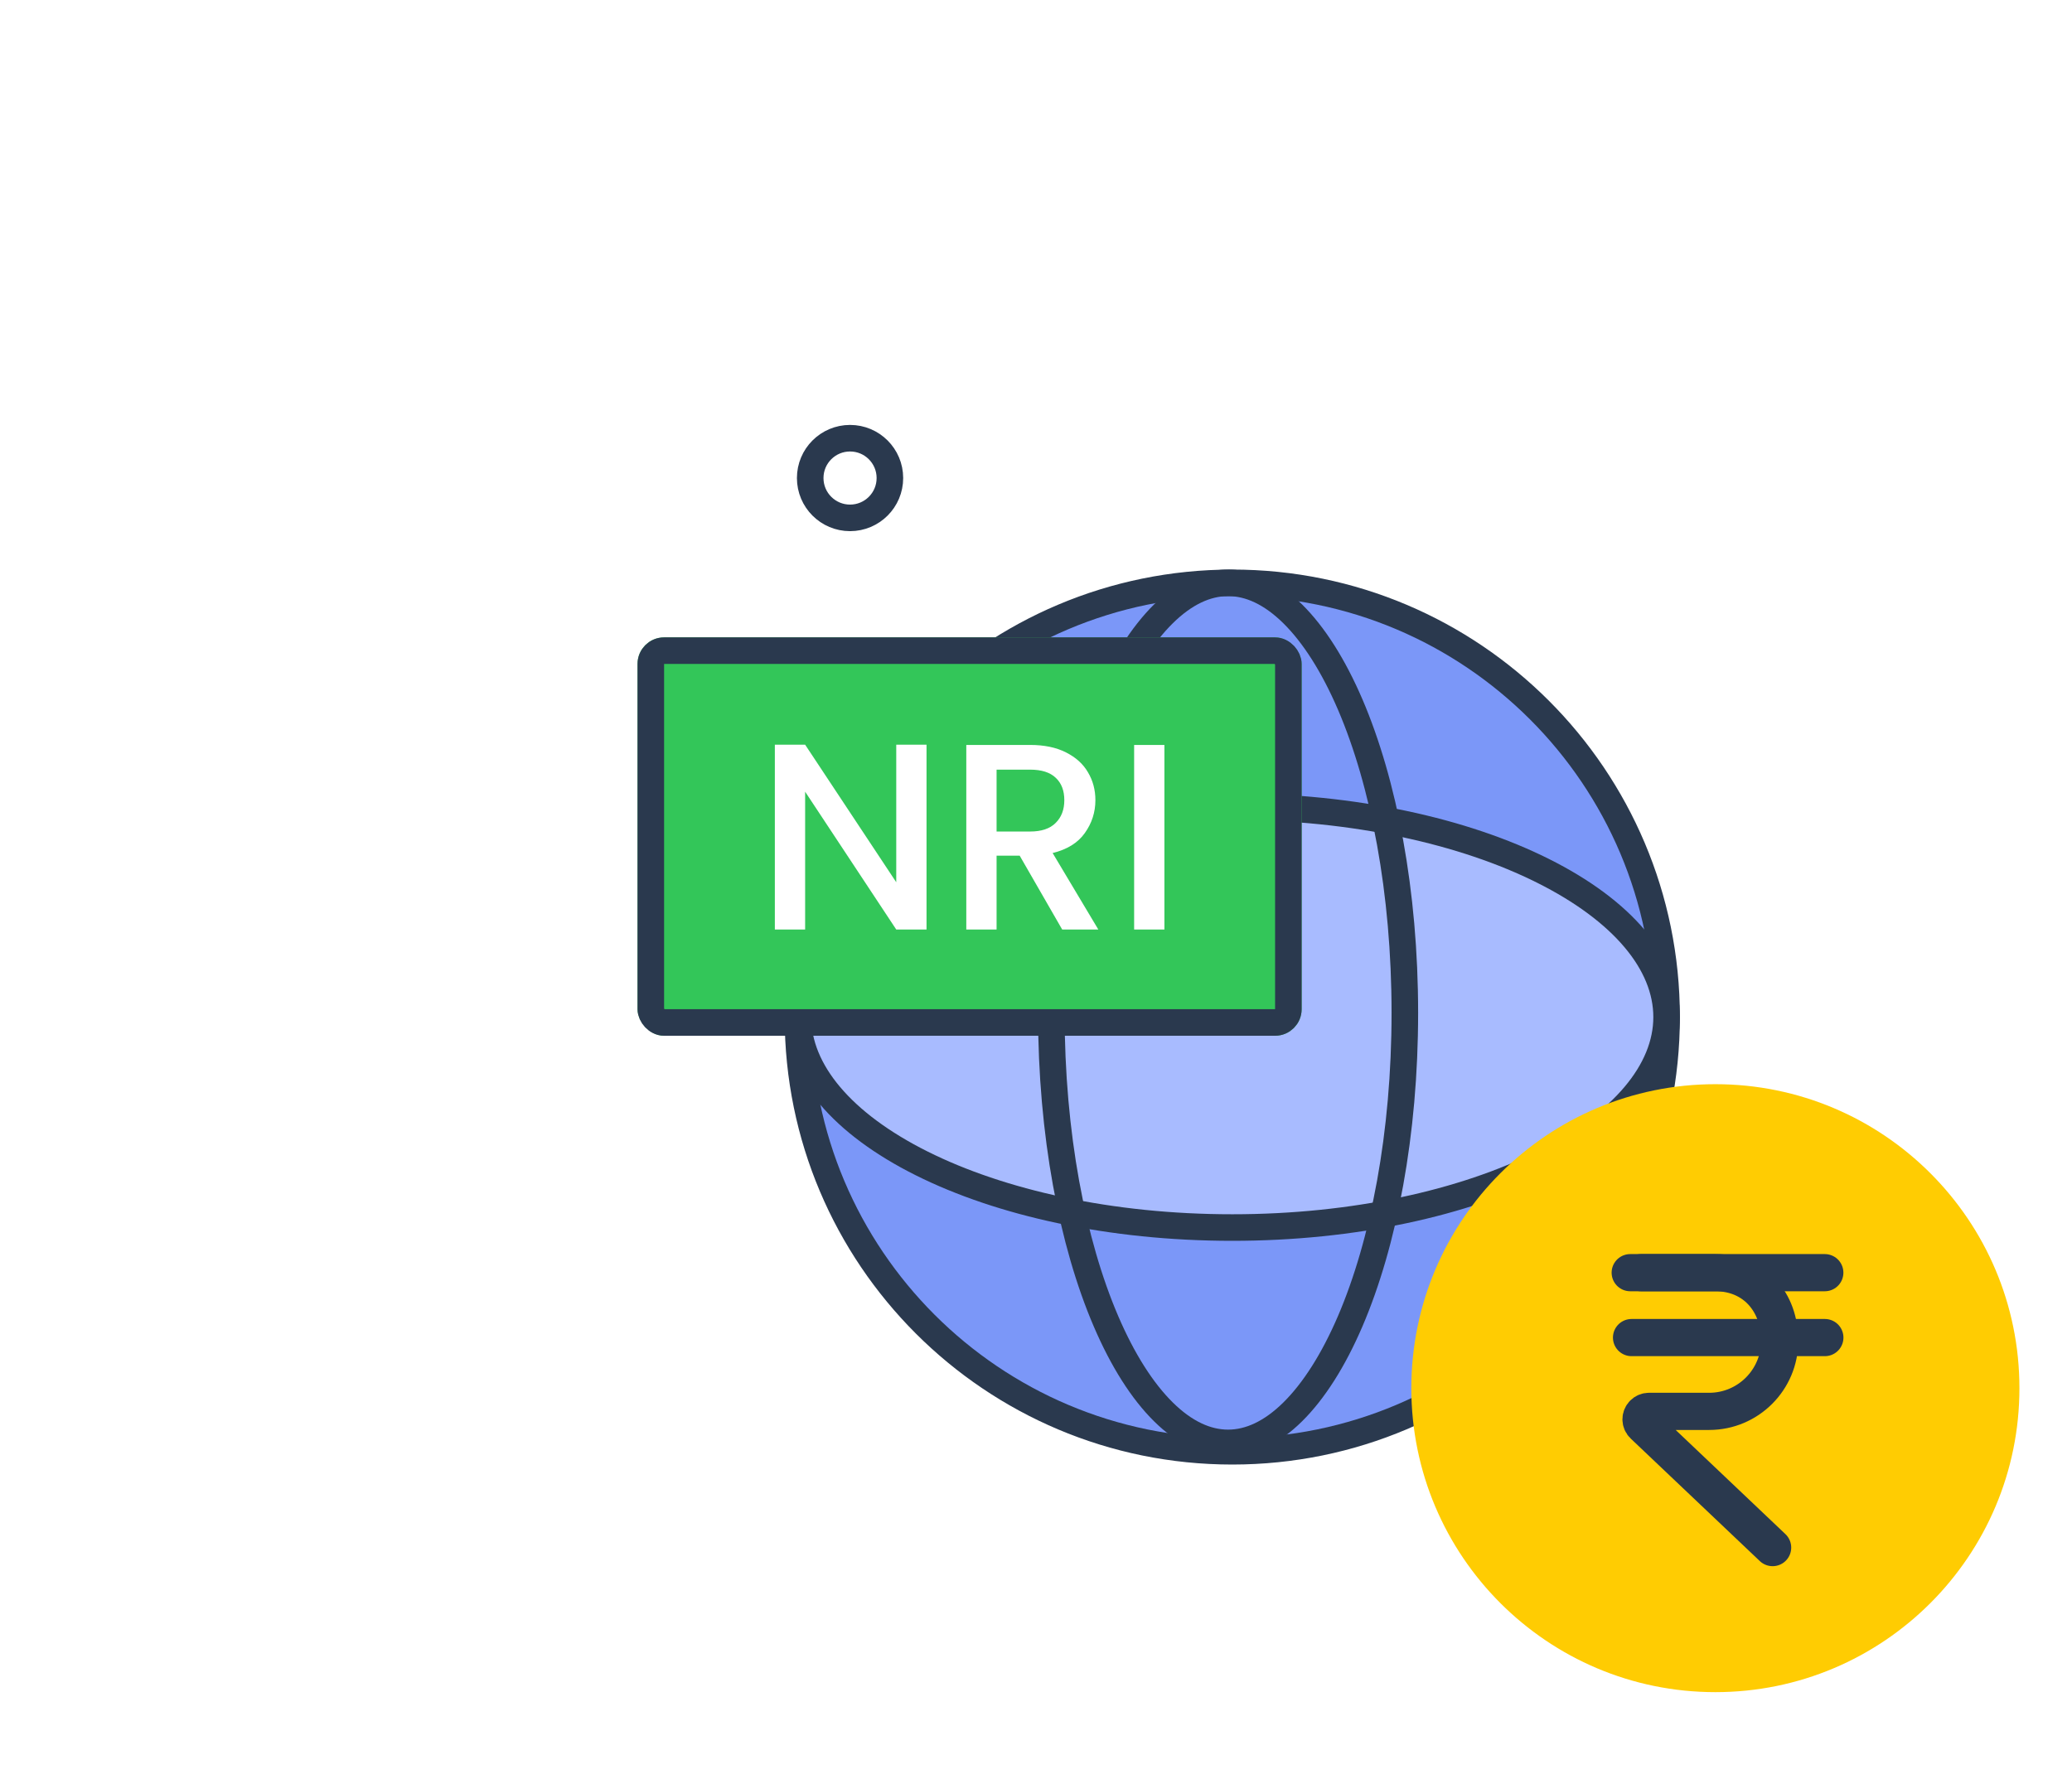
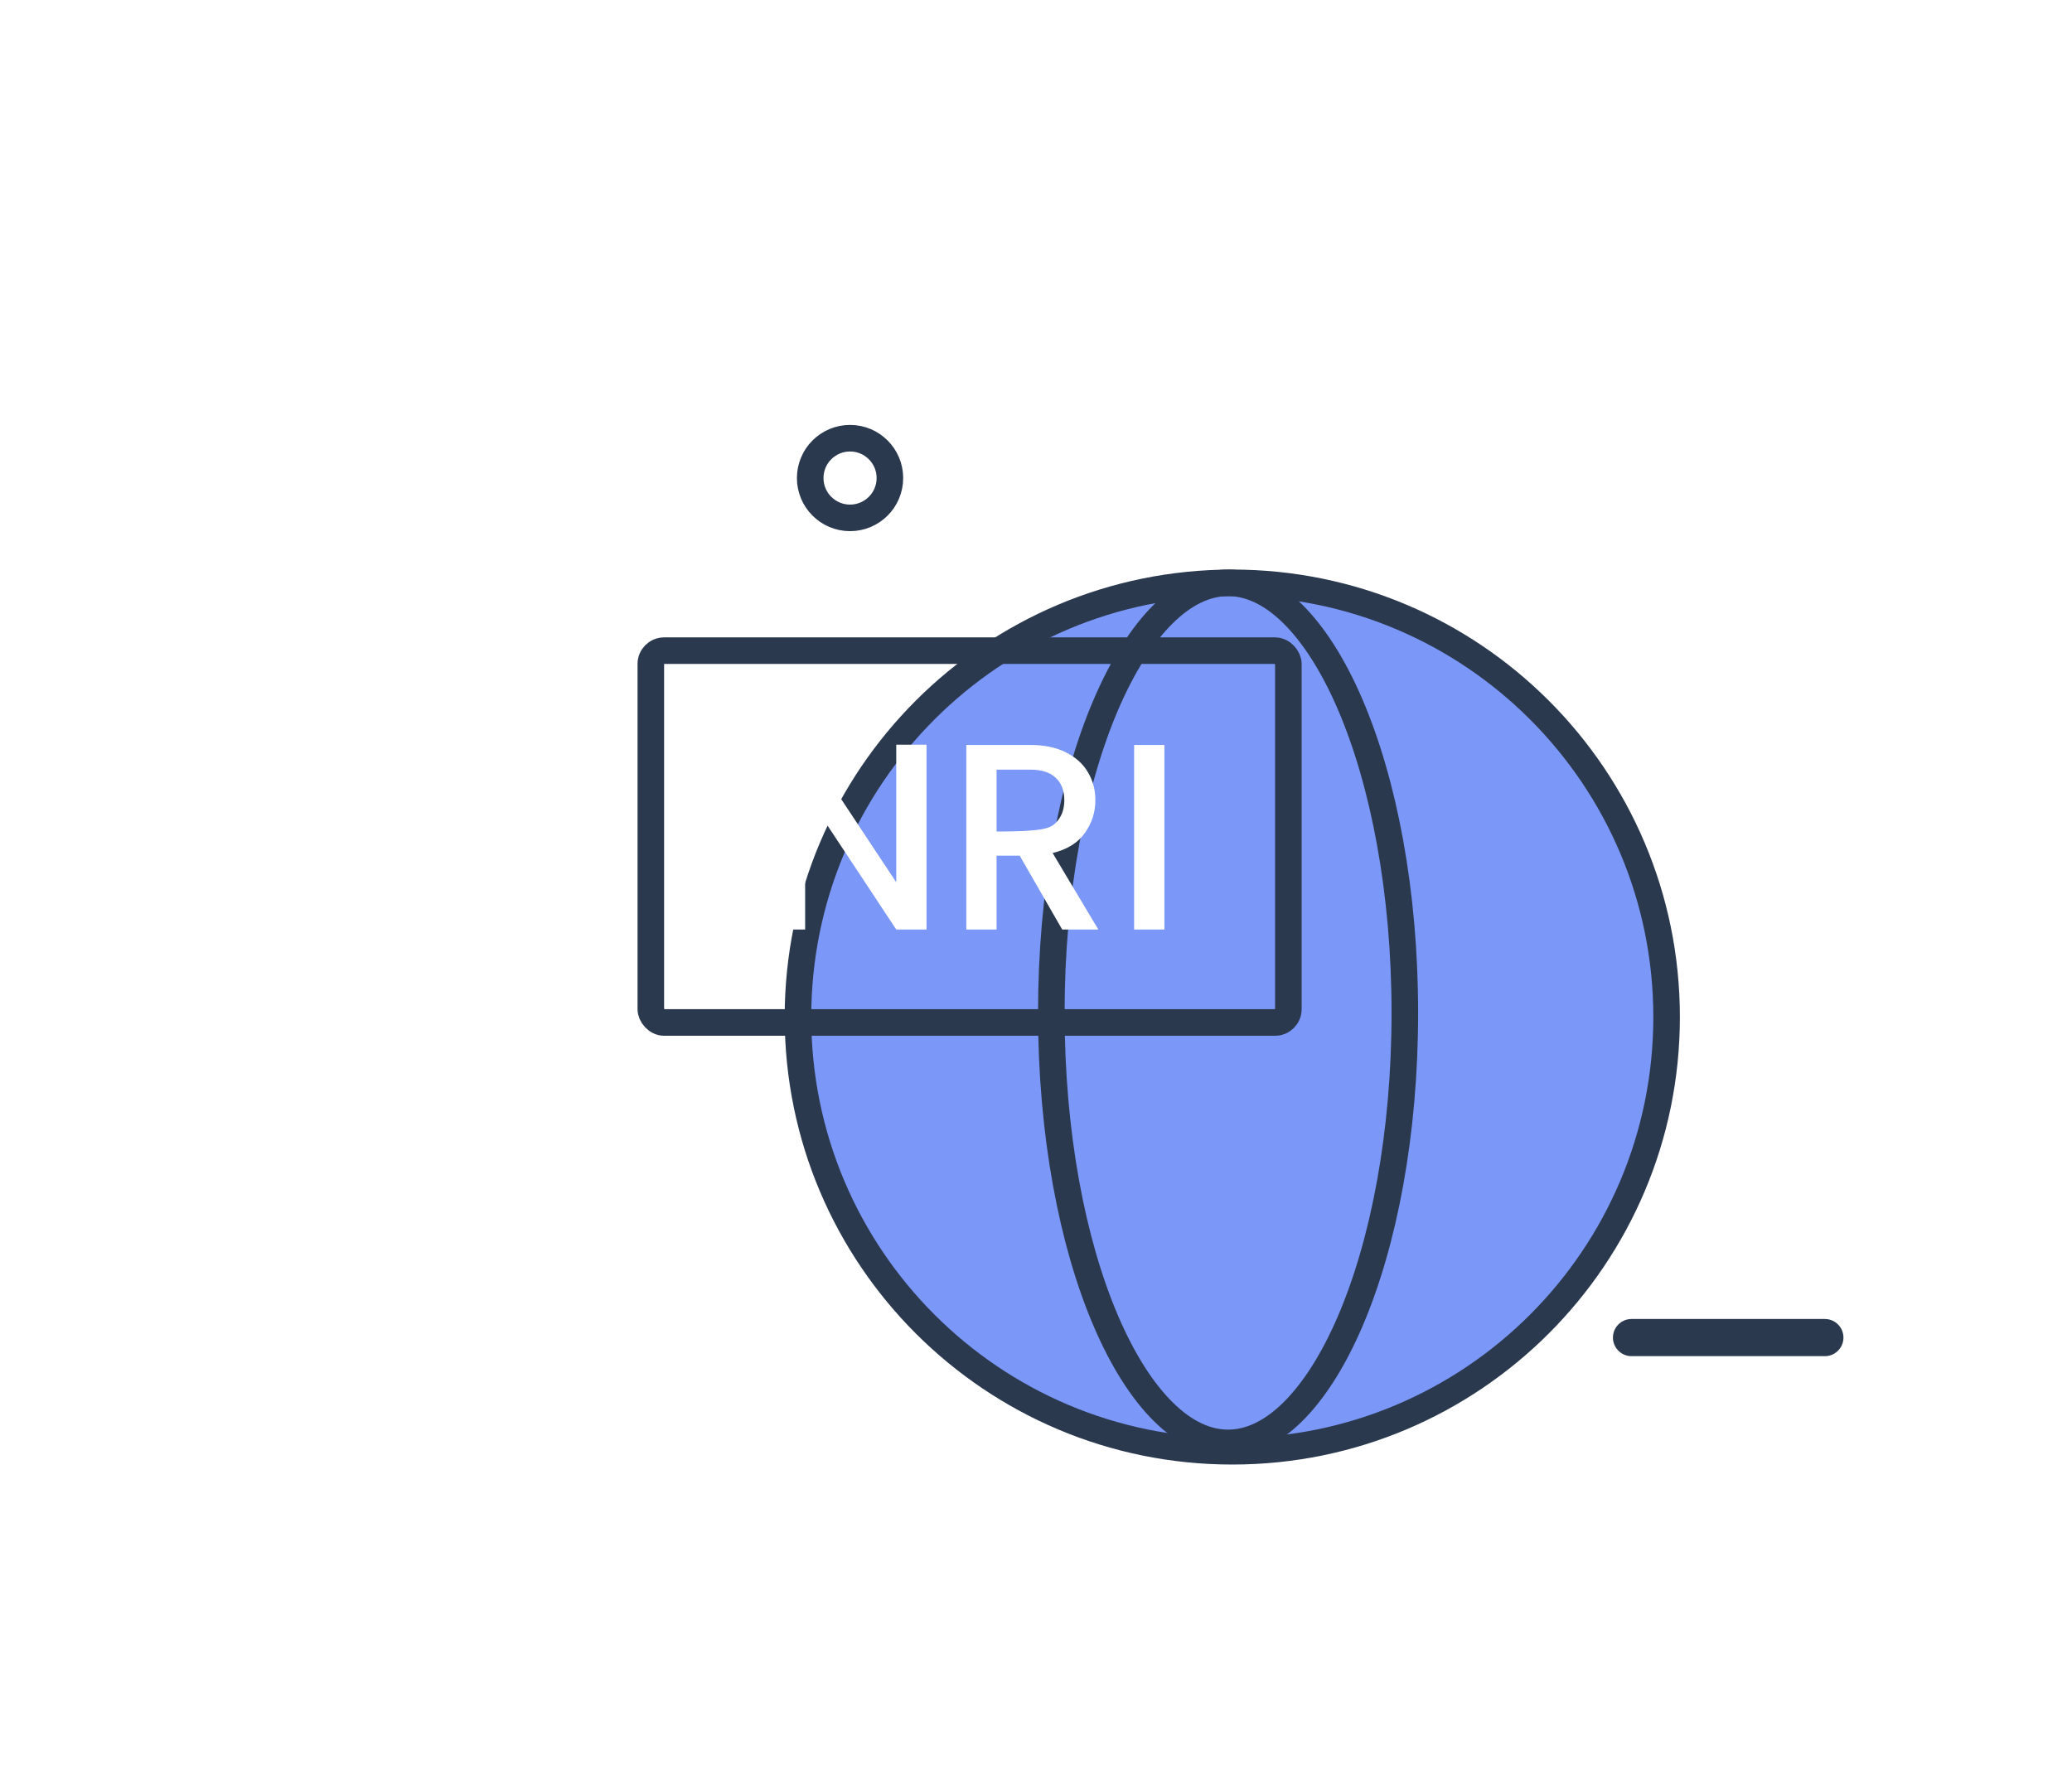
<svg xmlns="http://www.w3.org/2000/svg" width="78" height="67" viewBox="0 0 78 67" fill="none">
  <circle cx="32" cy="18" r="1.5" stroke="#2A394E" />
  <path d="M62.739 38.296C62.739 47.326 55.419 54.646 46.389 54.646C37.359 54.646 30.039 47.326 30.039 38.296C30.039 29.266 37.359 21.946 46.389 21.946C55.419 21.946 62.739 29.266 62.739 38.296Z" fill="#7B97F8" stroke="#2A394E" />
-   <path d="M46.389 46.222C41.796 46.222 37.664 45.29 34.697 43.807C31.701 42.309 30.039 40.332 30.039 38.297C30.039 36.262 31.701 34.285 34.697 32.787C37.664 31.304 41.796 30.372 46.389 30.372C50.981 30.372 55.114 31.304 58.08 32.787C61.076 34.285 62.739 36.262 62.739 38.297C62.739 40.332 61.076 42.309 58.08 43.807C55.114 45.29 50.981 46.222 46.389 46.222Z" fill="#A8BBFF" stroke="#2A394E" />
  <path d="M52.885 38.139C52.885 42.697 52.092 46.8 50.83 49.745C50.198 51.218 49.459 52.378 48.664 53.163C47.871 53.946 47.049 54.331 46.231 54.331C45.412 54.331 44.59 53.946 43.797 53.163C43.002 52.378 42.263 51.218 41.632 49.745C40.37 46.8 39.577 42.697 39.577 38.139C39.577 33.58 40.37 29.477 41.632 26.532C42.263 25.059 43.002 23.899 43.797 23.114C44.59 22.331 45.412 21.946 46.231 21.946C47.049 21.946 47.871 22.331 48.664 23.114C49.459 23.899 50.198 25.059 50.83 26.532C52.092 29.477 52.885 33.58 52.885 38.139Z" stroke="#2A394E" />
  <g filter="url(#filter0_d_717_24472)">
-     <rect x="24" y="24" width="25" height="15" rx="1" fill="#33C659" />
-     <path d="M34.879 35H33.739L30.309 29.81V35H29.169V28.04H30.309L33.739 33.22V28.04H34.879V35ZM39.986 35L38.386 32.22H37.516V35H36.376V28.05H38.776C39.309 28.05 39.759 28.143 40.126 28.33C40.499 28.517 40.776 28.767 40.956 29.08C41.143 29.393 41.236 29.743 41.236 30.13C41.236 30.583 41.103 30.997 40.836 31.37C40.576 31.736 40.173 31.986 39.626 32.12L41.346 35H39.986ZM37.516 31.31H38.776C39.203 31.31 39.523 31.203 39.736 30.99C39.956 30.776 40.066 30.49 40.066 30.13C40.066 29.77 39.959 29.49 39.746 29.29C39.533 29.083 39.209 28.98 38.776 28.98H37.516V31.31ZM43.834 28.05V35H42.694V28.05H43.834Z" fill="white" />
+     <path d="M34.879 35H33.739L30.309 29.81V35H29.169V28.04H30.309L33.739 33.22V28.04H34.879V35ZM39.986 35L38.386 32.22H37.516V35H36.376V28.05H38.776C39.309 28.05 39.759 28.143 40.126 28.33C40.499 28.517 40.776 28.767 40.956 29.08C41.143 29.393 41.236 29.743 41.236 30.13C41.236 30.583 41.103 30.997 40.836 31.37C40.576 31.736 40.173 31.986 39.626 32.12L41.346 35H39.986ZM37.516 31.31C39.203 31.31 39.523 31.203 39.736 30.99C39.956 30.776 40.066 30.49 40.066 30.13C40.066 29.77 39.959 29.49 39.746 29.29C39.533 29.083 39.209 28.98 38.776 28.98H37.516V31.31ZM43.834 28.05V35H42.694V28.05H43.834Z" fill="white" />
    <rect x="24.5" y="24.5" width="24" height="14" rx="0.5" stroke="#2A394E" />
  </g>
-   <circle cx="64.575" cy="52.27" r="11.446" fill="#FFCC02" />
  <path d="M61.419 50.365H68.696" stroke="#2A394E" stroke-width="1.4" stroke-linecap="round" />
-   <path d="M61.369 47.921L68.694 47.921" stroke="#2A394E" stroke-width="1.4" stroke-linecap="round" />
-   <path d="M61.776 47.921L62.972 47.921L64.574 47.921C66.042 47.921 66.996 49.02 66.996 50.487C66.996 51.955 65.806 53.144 64.339 53.144H62.075C61.91 53.144 61.776 53.278 61.776 53.443C61.776 53.525 61.81 53.603 61.869 53.659L66.73 58.273" stroke="#2A394E" stroke-width="1.4" stroke-linecap="round" />
  <defs>
    <filter id="filter0_d_717_24472" x="0" y="-0" width="73" height="63" filterUnits="userSpaceOnUse" color-interpolation-filters="sRGB">
      <feFlood flood-opacity="0" result="BackgroundImageFix" />
      <feColorMatrix in="SourceAlpha" type="matrix" values="0 0 0 0 0 0 0 0 0 0 0 0 0 0 0 0 0 0 127 0" result="hardAlpha" />
      <feOffset />
      <feGaussianBlur stdDeviation="12" />
      <feColorMatrix type="matrix" values="0 0 0 0 0.165 0 0 0 0 0.224 0 0 0 0 0.306 0 0 0 0.12 0" />
      <feBlend mode="normal" in2="BackgroundImageFix" result="effect1_dropShadow_717_24472" />
      <feBlend mode="normal" in="SourceGraphic" in2="effect1_dropShadow_717_24472" result="shape" />
    </filter>
  </defs>
</svg>